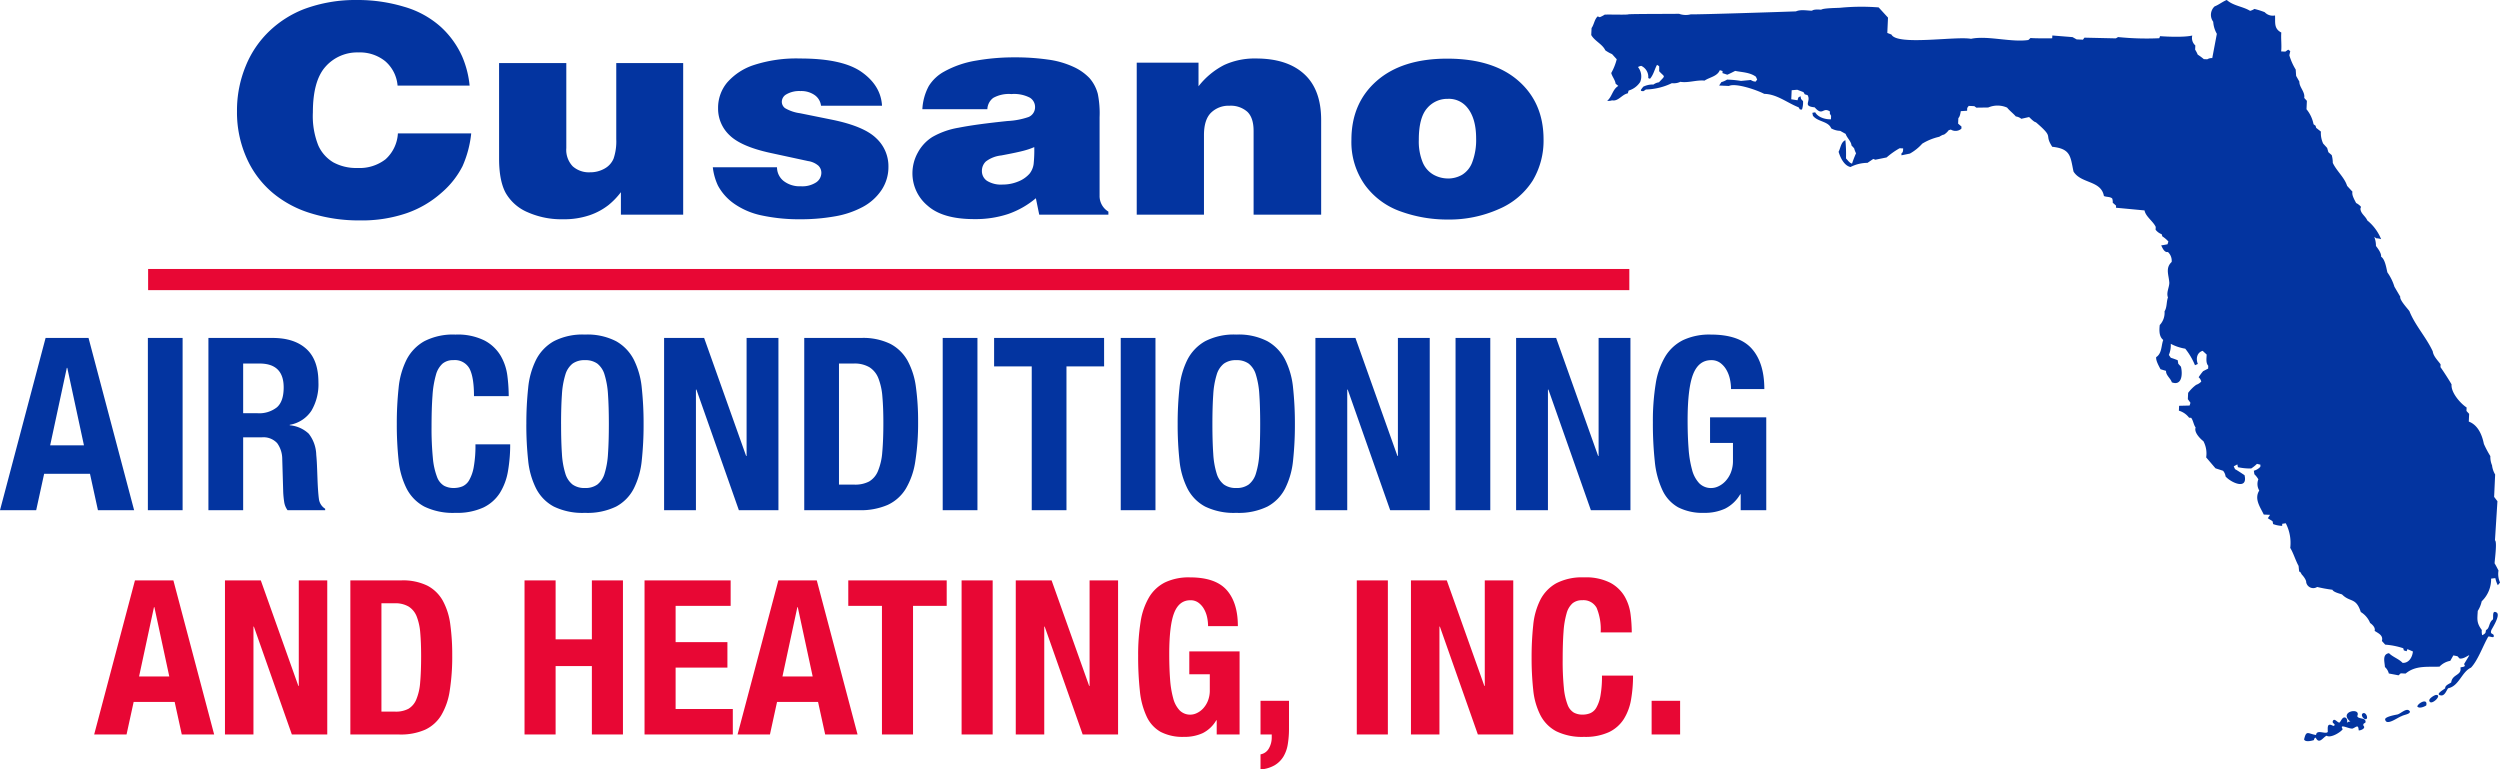
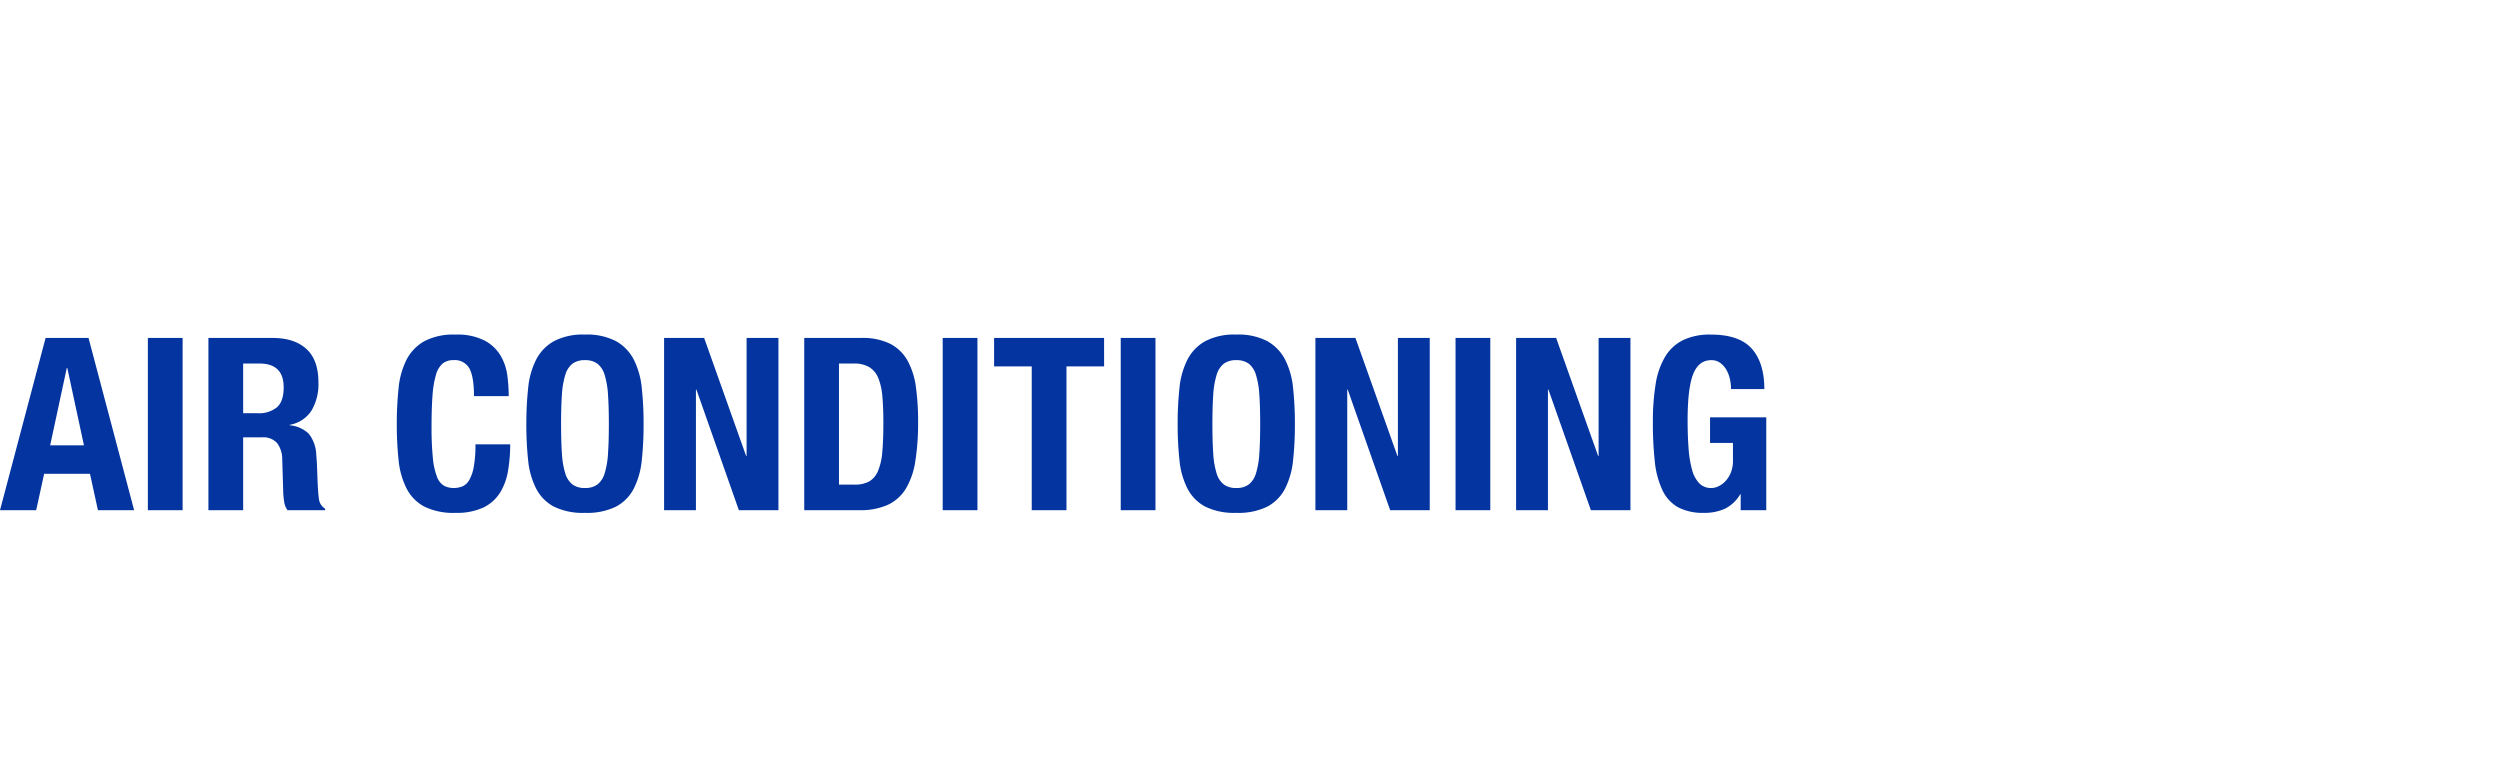
<svg xmlns="http://www.w3.org/2000/svg" width="590.734" height="181.819" viewBox="0 0 590.734 181.819">
  <g transform="translate(-440 -866.443)">
    <path d="M19.836-15.333,15.9-33.63h-.114l-3.933,18.3ZM20.919-40.7,31.692,0h-8.55L21.261-8.607H10.431L8.55,0H0L10.773-40.7ZM34.941,0h8.208V-40.7H34.941ZM49.248-40.7V0h8.208V-17.214h4.389a4.387,4.387,0,0,1,3.648,1.368,6.422,6.422,0,0,1,1.2,3.762l.228,7.809a22.091,22.091,0,0,0,.228,2.309A4.4,4.4,0,0,0,67.944,0h8.892V-.342a3.189,3.189,0,0,1-1.482-2.337q-.228-1.71-.342-4.959-.057-1.653-.114-2.992t-.171-2.48a8.454,8.454,0,0,0-1.767-4.959,7.433,7.433,0,0,0-4.5-1.995v-.114a7.654,7.654,0,0,0,5.13-3.334,12.274,12.274,0,0,0,1.653-6.7q0-5.3-2.85-7.895T64.41-40.7Zm8.208,17.784V-34.656h3.876q5.7,0,5.7,5.643,0,3.306-1.6,4.7a6.714,6.714,0,0,1-4.56,1.4ZM112-26.961h8.208a38.918,38.918,0,0,0-.313-4.76,12.541,12.541,0,0,0-1.567-4.731,9.69,9.69,0,0,0-3.791-3.619,14.191,14.191,0,0,0-6.925-1.425,14.777,14.777,0,0,0-7.353,1.567,10.529,10.529,0,0,0-4.19,4.361,18.883,18.883,0,0,0-1.881,6.7,78.6,78.6,0,0,0-.427,8.522,78.393,78.393,0,0,0,.427,8.55A18.838,18.838,0,0,0,96.073-5.13a10,10,0,0,0,4.19,4.275A15.487,15.487,0,0,0,107.616.627,14.892,14.892,0,0,0,114.2-.627,9.485,9.485,0,0,0,118.132-4.1a14.2,14.2,0,0,0,1.909-5.187,36.747,36.747,0,0,0,.513-6.27h-8.208a28.6,28.6,0,0,1-.4,5.33A9.641,9.641,0,0,1,110.865-7.1a3.431,3.431,0,0,1-1.625,1.482,5.471,5.471,0,0,1-2.023.371,4.763,4.763,0,0,1-2.309-.542,4.046,4.046,0,0,1-1.653-2.109,16.59,16.59,0,0,1-.969-4.418,71.158,71.158,0,0,1-.313-7.467q0-4.332.228-7.324a22.857,22.857,0,0,1,.8-4.845,5.48,5.48,0,0,1,1.568-2.679,3.843,3.843,0,0,1,2.536-.826,3.945,3.945,0,0,1,3.848,2.023Q112-31.407,112-26.961Zm20.577,6.612q0-4.1.2-6.954a19.738,19.738,0,0,1,.8-4.674,5.2,5.2,0,0,1,1.71-2.651,4.8,4.8,0,0,1,2.935-.826,4.8,4.8,0,0,1,2.936.826,5.2,5.2,0,0,1,1.71,2.651,19.738,19.738,0,0,1,.8,4.674q.2,2.85.2,6.954t-.2,6.982a19.388,19.388,0,0,1-.8,4.674,5.194,5.194,0,0,1-1.71,2.622,4.8,4.8,0,0,1-2.936.826,4.8,4.8,0,0,1-2.935-.826,5.194,5.194,0,0,1-1.71-2.622,19.388,19.388,0,0,1-.8-4.674Q132.582-16.245,132.582-20.349Zm-8.208,0a78.393,78.393,0,0,0,.427,8.55,18.838,18.838,0,0,0,1.881,6.669,10,10,0,0,0,4.189,4.275A15.487,15.487,0,0,0,138.225.627a15.487,15.487,0,0,0,7.353-1.482,10,10,0,0,0,4.189-4.275,18.838,18.838,0,0,0,1.881-6.669,78.391,78.391,0,0,0,.428-8.55,78.6,78.6,0,0,0-.428-8.522,18.883,18.883,0,0,0-1.881-6.7,10.529,10.529,0,0,0-4.189-4.361,14.777,14.777,0,0,0-7.353-1.567,14.777,14.777,0,0,0-7.353,1.567,10.529,10.529,0,0,0-4.189,4.361,18.883,18.883,0,0,0-1.881,6.7A78.6,78.6,0,0,0,124.374-20.349ZM166.383-40.7h-9.462V0h7.524V-28.5h.114L174.591,0h9.348V-40.7h-7.524v27.873H176.3ZM198.246-6.042V-34.656h3.477a6.916,6.916,0,0,1,3.733.883,5.424,5.424,0,0,1,2.109,2.622,15.051,15.051,0,0,1,.94,4.361q.228,2.622.228,6.1,0,4.161-.257,6.954a14.342,14.342,0,0,1-1.026,4.5,5.082,5.082,0,0,1-2.081,2.451,7.049,7.049,0,0,1-3.477.741ZM190.038-40.7V0h12.939a16.018,16.018,0,0,0,6.783-1.254,9.882,9.882,0,0,0,4.275-3.819,17.8,17.8,0,0,0,2.251-6.526,57.838,57.838,0,0,0,.656-9.32,58.879,58.879,0,0,0-.513-8.151,17.737,17.737,0,0,0-1.967-6.242,9.932,9.932,0,0,0-4.076-3.99,14.675,14.675,0,0,0-6.9-1.4ZM222.756,0h8.208V-40.7h-8.208Zm38.133-40.7H234.9v6.726h8.892V0H252V-33.972h8.892ZM264.822,0h8.208V-40.7h-8.208Zm21.66-20.349q0-4.1.2-6.954a19.736,19.736,0,0,1,.8-4.674,5.2,5.2,0,0,1,1.71-2.651,4.8,4.8,0,0,1,2.936-.826,4.8,4.8,0,0,1,2.935.826,5.2,5.2,0,0,1,1.71,2.651,19.736,19.736,0,0,1,.8,4.674q.2,2.85.2,6.954t-.2,6.982a19.386,19.386,0,0,1-.8,4.674,5.194,5.194,0,0,1-1.71,2.622,4.8,4.8,0,0,1-2.935.826,4.8,4.8,0,0,1-2.936-.826,5.194,5.194,0,0,1-1.71-2.622,19.386,19.386,0,0,1-.8-4.674Q286.482-16.245,286.482-20.349Zm-8.208,0a78.391,78.391,0,0,0,.427,8.55,18.838,18.838,0,0,0,1.881,6.669,10,10,0,0,0,4.19,4.275A15.487,15.487,0,0,0,292.125.627a15.487,15.487,0,0,0,7.353-1.482,10,10,0,0,0,4.189-4.275,18.838,18.838,0,0,0,1.881-6.669,78.391,78.391,0,0,0,.427-8.55,78.6,78.6,0,0,0-.427-8.522,18.883,18.883,0,0,0-1.881-6.7,10.528,10.528,0,0,0-4.189-4.361,14.777,14.777,0,0,0-7.353-1.567,14.777,14.777,0,0,0-7.353,1.567,10.528,10.528,0,0,0-4.19,4.361,18.883,18.883,0,0,0-1.881,6.7A78.6,78.6,0,0,0,278.274-20.349ZM320.283-40.7h-9.462V0h7.524V-28.5h.114L328.491,0h9.348V-40.7h-7.524v27.873H330.2ZM343.938,0h8.208V-40.7h-8.208Zm23.769-40.7h-9.462V0h7.524V-28.5h.114L375.915,0h9.348V-40.7h-7.524v27.873h-.114Zm41.325,12.084H416.9q0-6.213-2.964-9.548t-9.69-3.334a14.593,14.593,0,0,0-6.555,1.311,10.287,10.287,0,0,0-4.218,3.9,18,18,0,0,0-2.251,6.469,54.587,54.587,0,0,0-.656,9.006,83.693,83.693,0,0,0,.456,9.319,20.68,20.68,0,0,0,1.8,6.755,8.962,8.962,0,0,0,3.7,4.047A12.577,12.577,0,0,0,402.648.627a11.446,11.446,0,0,0,4.987-1A8.649,8.649,0,0,0,411.2-3.762h.114V0h6.042V-21.945H404.073V-15.9h5.415v4.161a7.418,7.418,0,0,1-.513,2.878,6.483,6.483,0,0,1-1.283,2.023,5.382,5.382,0,0,1-1.653,1.2,3.983,3.983,0,0,1-1.625.4,3.9,3.9,0,0,1-2.879-1.112,7.271,7.271,0,0,1-1.71-3.192A25.6,25.6,0,0,1,399-14.592q-.228-2.964-.228-6.612,0-7.638,1.311-10.944t4.275-3.306a3.487,3.487,0,0,1,2.138.655,5.309,5.309,0,0,1,1.453,1.653,7.6,7.6,0,0,1,.827,2.195A11.138,11.138,0,0,1,409.032-28.614Z" transform="translate(440 987)" fill="#0334a0" />
-     <path d="M-171-13.719l-3.519-16.371h-.1l-3.519,16.371Zm.969-22.695L-160.395,0h-7.65l-1.683-7.7h-9.69L-181.1,0h-7.65l9.639-36.414Zm20.655,0h-8.466V0h6.732V-25.5h.1L-142.035,0h8.364V-36.414H-140.4v24.939h-.1ZM-120.87-5.406v-25.6h3.111a6.188,6.188,0,0,1,3.34.791,4.853,4.853,0,0,1,1.887,2.346,13.467,13.467,0,0,1,.841,3.9q.2,2.346.2,5.457,0,3.723-.229,6.222a12.832,12.832,0,0,1-.918,4.029,4.548,4.548,0,0,1-1.862,2.193,6.307,6.307,0,0,1-3.111.663Zm-7.344-31.008V0h11.577a14.332,14.332,0,0,0,6.069-1.122,8.841,8.841,0,0,0,3.825-3.417,15.926,15.926,0,0,0,2.015-5.839,51.749,51.749,0,0,0,.587-8.339,52.679,52.679,0,0,0-.459-7.293,15.87,15.87,0,0,0-1.759-5.584,8.887,8.887,0,0,0-3.646-3.57,13.13,13.13,0,0,0-6.171-1.25Zm41.157,0V0h7.344V-16.167h8.568V0H-63.8V-36.414h-7.344v13.923h-8.568V-36.414Zm48.705,0H-58.7V0h20.859V-6.018H-51.357V-15.81h12.24v-6.018h-12.24V-30.4h13.005Zm19.38,22.695L-22.491-30.09h-.1l-3.519,16.371ZM-18-36.414-8.364,0h-7.65L-17.7-7.7h-9.69L-29.07,0h-7.65l9.639-36.414Zm30.7,0H-10.557V-30.4H-2.6V0H4.743V-30.4H12.7ZM16.218,0h7.344V-36.414H16.218ZM37.485-36.414H29.019V0h6.732V-25.5h.1L44.829,0h8.364V-36.414H46.461v24.939h-.1ZM74.46-25.6H81.5q0-5.559-2.652-8.543t-8.67-2.983a13.057,13.057,0,0,0-5.865,1.173,9.2,9.2,0,0,0-3.774,3.493,16.106,16.106,0,0,0-2.014,5.788,48.843,48.843,0,0,0-.586,8.058,74.887,74.887,0,0,0,.408,8.339,18.5,18.5,0,0,0,1.607,6.043A8.019,8.019,0,0,0,63.266-.612,11.253,11.253,0,0,0,68.748.561a10.242,10.242,0,0,0,4.463-.892A7.738,7.738,0,0,0,76.4-3.366h.1V0h5.406V-19.635H70.023v5.406h4.845v3.723a6.638,6.638,0,0,1-.459,2.576,5.8,5.8,0,0,1-1.147,1.81,4.816,4.816,0,0,1-1.479,1.071,3.564,3.564,0,0,1-1.453.357,3.485,3.485,0,0,1-2.576-.995,6.505,6.505,0,0,1-1.53-2.856,22.9,22.9,0,0,1-.74-4.514q-.2-2.652-.2-5.916,0-6.834,1.173-9.792t3.825-2.958a3.12,3.12,0,0,1,1.912.587,4.75,4.75,0,0,1,1.3,1.479,6.8,6.8,0,0,1,.74,1.964A9.965,9.965,0,0,1,74.46-25.6ZM93.585-7.956H86.853V0h2.652V.663a5.194,5.194,0,0,1-.663,2.6,2.789,2.789,0,0,1-1.989,1.428v3.57a7.907,7.907,0,0,0,3.34-.995,6.083,6.083,0,0,0,2.066-2.04A8.132,8.132,0,0,0,93.3,2.27a22.181,22.181,0,0,0,.281-3.6ZM109.6,0h7.344V-36.414H109.6Zm21.267-36.414H122.4V0h6.732V-25.5h.1L138.21,0h8.364V-36.414h-6.732v24.939h-.1Zm36.363,12.291h7.344a34.822,34.822,0,0,0-.281-4.259,11.22,11.22,0,0,0-1.4-4.233,8.67,8.67,0,0,0-3.392-3.238,12.7,12.7,0,0,0-6.2-1.275,13.221,13.221,0,0,0-6.579,1.4,9.42,9.42,0,0,0-3.749,3.9,16.9,16.9,0,0,0-1.683,5.993,70.332,70.332,0,0,0-.382,7.625,70.143,70.143,0,0,0,.382,7.65,16.856,16.856,0,0,0,1.683,5.967,8.946,8.946,0,0,0,3.749,3.825A13.857,13.857,0,0,0,163.3.561a13.325,13.325,0,0,0,5.891-1.122,8.487,8.487,0,0,0,3.519-3.111,12.7,12.7,0,0,0,1.709-4.641,32.879,32.879,0,0,0,.459-5.61h-7.344a25.59,25.59,0,0,1-.357,4.769,8.626,8.626,0,0,1-.969,2.8,3.07,3.07,0,0,1-1.454,1.326,4.9,4.9,0,0,1-1.811.332,4.262,4.262,0,0,1-2.066-.484A3.62,3.62,0,0,1,159.4-7.064a14.843,14.843,0,0,1-.867-3.953,63.668,63.668,0,0,1-.281-6.681q0-3.876.2-6.553a20.451,20.451,0,0,1,.714-4.335,4.9,4.9,0,0,1,1.4-2.4,3.438,3.438,0,0,1,2.27-.739,3.529,3.529,0,0,1,3.443,1.81A13.221,13.221,0,0,1,167.229-24.123ZM186-7.956h-6.732V0H186Z" transform="translate(651 1040)" fill="#e80734" />
-     <path d="M56.135-10.337H39.112a8.511,8.511,0,0,0-2.932-5.77,9.523,9.523,0,0,0-6.3-2.059,9.985,9.985,0,0,0-7.774,3.336Q19.1-11.494,19.1-4.005a18.738,18.738,0,0,0,1.286,7.829,8.835,8.835,0,0,0,3.575,4,11.314,11.314,0,0,0,5.693,1.311,9.982,9.982,0,0,0,6.62-2.059A8.886,8.886,0,0,0,39.188.965H56.513a25.533,25.533,0,0,1-2.043,7.727,20.464,20.464,0,0,1-4.937,6.263,24.455,24.455,0,0,1-8.247,4.851,32.665,32.665,0,0,1-11.065,1.719A38.192,38.192,0,0,1,18.627,19.84,25.561,25.561,0,0,1,9.7,15.092,22.9,22.9,0,0,1,4.044,8.045,26.38,26.38,0,0,1,1.169-4.277,27.484,27.484,0,0,1,3.25-15a23.659,23.659,0,0,1,5.712-8.34,24.93,24.93,0,0,1,8.058-5.072A34.853,34.853,0,0,1,29.5-30.557a37.892,37.892,0,0,1,11.16,1.6,22.091,22.091,0,0,1,8.587,4.681,21.156,21.156,0,0,1,5.145,7.1A23.048,23.048,0,0,1,56.135-10.337Zm6.961-5.31H78.984V4.437A5.621,5.621,0,0,0,80.5,8.743a5.748,5.748,0,0,0,4.086,1.413,6.822,6.822,0,0,0,3.424-.868A4.8,4.8,0,0,0,90.163,6.9a12.689,12.689,0,0,0,.624-4.578V-15.647H106.6v35.81H91.884v-5.31a17.546,17.546,0,0,1-2.913,3.03A15.266,15.266,0,0,1,84.488,20.3a18.861,18.861,0,0,1-6.336.953A19.651,19.651,0,0,1,69.867,19.6a10.816,10.816,0,0,1-5.183-4.527Q63.1,12.2,63.1,6.922ZM113.6,8.964h15.17a4.128,4.128,0,0,0,1.551,3.234,6.187,6.187,0,0,0,4.086,1.259,5.979,5.979,0,0,0,3.613-.919,2.728,2.728,0,0,0,1.229-2.247,2.349,2.349,0,0,0-.7-1.7,4.842,4.842,0,0,0-2.44-1.089l-8.966-1.94q-6.847-1.5-9.571-4.153a8.614,8.614,0,0,1-2.724-6.4,9.31,9.31,0,0,1,2.137-6.059,14.237,14.237,0,0,1,6.355-4.153,32.526,32.526,0,0,1,10.914-1.532q10.025,0,14.545,3.217t4.785,7.948H139.171a3.582,3.582,0,0,0-1.475-2.5,5.513,5.513,0,0,0-3.4-.97,6.044,6.044,0,0,0-3.442.851,2.032,2.032,0,0,0-.946,1.7,1.879,1.879,0,0,0,.757,1.481A9.443,9.443,0,0,0,134.215-3.8l7.566,1.532q7.49,1.532,10.4,4.34A9.012,9.012,0,0,1,155.1,8.794a9.807,9.807,0,0,1-1.627,5.549,12.358,12.358,0,0,1-4.445,4,21.563,21.563,0,0,1-6.62,2.23,45.573,45.573,0,0,1-8.039.681,42.172,42.172,0,0,1-9.117-.885,17.661,17.661,0,0,1-6.582-2.774,12.381,12.381,0,0,1-3.859-4.306A13.917,13.917,0,0,1,113.6,8.964ZM178.476-4.754H163.117a12.869,12.869,0,0,1,1.513-5.463,9.8,9.8,0,0,1,3.632-3.421,23.269,23.269,0,0,1,7.566-2.6,51.844,51.844,0,0,1,9-.766,54.625,54.625,0,0,1,8,.528,20.821,20.821,0,0,1,6,1.719,12.233,12.233,0,0,1,3.783,2.655,9.2,9.2,0,0,1,1.967,3.744,23.3,23.3,0,0,1,.416,5.515V15.636a4.31,4.31,0,0,0,2.081,3.813v.715H190.732l-.794-3.881a20.688,20.688,0,0,1-6.544,3.727,24.627,24.627,0,0,1-8.02,1.208q-7.49,0-11.046-3.2a9.925,9.925,0,0,1-3.556-7.625,10.09,10.09,0,0,1,1.267-4.885A9.861,9.861,0,0,1,165.5,1.8,18.714,18.714,0,0,1,171.685-.38q3.991-.8,11.557-1.583a17.849,17.849,0,0,0,4.993-.953,2.512,2.512,0,0,0,1.513-2.349,2.585,2.585,0,0,0-1.229-2.213,8.109,8.109,0,0,0-4.369-.851,7.561,7.561,0,0,0-4.275.9A3.476,3.476,0,0,0,178.476-4.754ZM189.56,4.2a17.3,17.3,0,0,1-2.364.817q-1.456.408-5.429,1.157a7.28,7.28,0,0,0-3.651,1.43,3.043,3.043,0,0,0-.927,2.247,2.753,2.753,0,0,0,1.192,2.315,6.284,6.284,0,0,0,3.726.885,9.525,9.525,0,0,0,3.613-.7,6.989,6.989,0,0,0,2.743-1.889,4.724,4.724,0,0,0,.946-2.247A31.64,31.64,0,0,0,189.56,4.2ZM213.77,20.164V-15.749h14.6v5.583a18.188,18.188,0,0,1,6.072-5.038,17.206,17.206,0,0,1,7.509-1.532q7.339,0,11.368,3.659T257.35-2.2V20.164H241.386V.386q0-3.132-1.494-4.544a5.9,5.9,0,0,0-4.218-1.413,5.91,5.91,0,0,0-4.35,1.651q-1.665,1.651-1.665,5.293v18.79ZM287.122-16.7q10.819,0,16.8,5.208T309.9,2.394a18.371,18.371,0,0,1-2.553,9.7,17.57,17.57,0,0,1-7.944,6.723,28.745,28.745,0,0,1-12.238,2.5,32.4,32.4,0,0,1-10.914-1.872,17.72,17.72,0,0,1-8.512-6.229A17.487,17.487,0,0,1,264.5,2.5q0-8.714,6-13.957T287.122-16.7Zm.227,28.322a6.637,6.637,0,0,0,3.291-.868A5.836,5.836,0,0,0,293.08,7.7a14.817,14.817,0,0,0,.889-5.549q0-4.9-2.232-7.455A5.558,5.558,0,0,0,287.273-7.2a6.231,6.231,0,0,0-4.9,2.23q-1.948,2.23-1.948,7.438a13.028,13.028,0,0,0,.927,5.361,5.98,5.98,0,0,0,2.572,2.91A7.135,7.135,0,0,0,287.349,11.619Z" transform="translate(494.831 897)" fill="#0334a0" />
-     <rect width="350" height="5" transform="translate(475 930)" fill="#e80734" />
-     <path d="M168.521,174.818c.533-2.3.893-1.358,2.829-1.05.143-1.454,2.28-.052,2.766-.732.01-.877-.224-2.112.988-1.567.237.11.439.22.57.044.3-.4-.582-.472-.367-1.031.322-.85,1.1.376,1.533.348.319-.07.622-1.311,1.3-1.208.443.066.722.632.49,1.3a.821.821,0,0,1,.835-.308c-2.972-2.42,2.623-3.478,1.622-1.328.154.8,2.023.293,1.957,1.388-.022.349-.423.231-.518.57-.12.416.271.363.179.771s-1.1.771-1.287.632c-.086-1.418-.51-.814-1.4-.416-.726.223-3.344-1.322-2.37.16-.416.676-2.838,2.186-3.8,1.55-.789.278-1.746,2.172-2.567.467-.363-.04-.423.562-.456.57-.611.184-2.023.523-2.3-.16m19.141-4.774c.069-.594,2.187-.985,2.829-1.115.8-.093,2.317-1.842,3.026-.731.086.662-1.3.731-2,1.13-.934.31-3.622,2.427-3.854.716Zm-5.286-1.381c.732-.469,1.425,1.224.745,1.361-.542.1-1.307-1-.747-1.361Zm12.886-1.657c.243-.853,2.549-2.017,2.118-.22-.5.333-1.733.816-2.121.22Zm2.835-1.375c-.07-.522,1.206-1.28,1.555-1.328,1.762-.123-1.288,2.838-1.557,1.328Zm2.576-1.244c-1.138-.3.843-1.334,1.184-1.66-.062-.744,1.088-1.077,1.429-1.392.226-1.983,2.549-1.6,2.168-3.515.41-.19,1.452-.087.855-.8l1.247-2.067-.135-.006c-.616.329-1.452.907-2.186.729l-.476-.522-.975-.2-.722,1.288a4.61,4.61,0,0,0-2.548,1.371c-2.825.121-5.644-.348-8.008,1.636l-1.156-.056-.512.473-2.3-.436a3.079,3.079,0,0,0-.92-1.529c-.055-1.146-.7-3.028.965-3.265.941.938,2.309,1.326,3.209,2.292,1.52.066,2.307-1.368,2.439-2.7l-1.3-.556-.187.5-.656-.2-.143-.508a17.628,17.628,0,0,0-4.26-.849l-.782-.863c.363-1.348-.82-1.795-1.715-2.39.221-.766-.5-1.461-1.071-1.866a5.418,5.418,0,0,0-2.2-2.586c-1.142-3.537-2.529-2.215-4.436-4.163-.476-.16-2.06-.542-2.266-1.1a33.823,33.823,0,0,1-3.609-.66,1.7,1.7,0,0,1-2.593-1.109c.03-.66-.917-1.7-.917-1.7-.217-.138-.463-.946-.678-.782-.067.287-.179-1.3-.213-1.409-.619-1.051-1.305-3.234-1.961-4.221a10.08,10.08,0,0,0-1.058-5.834l-.833.126-.022.492a6.813,6.813,0,0,1-2.131-.423l-.133-.668-1.124-.715.53-.8-1.487-.069c-.818-1.741-2.315-3.67-1.063-5.674a3,3,0,0,1-.214-2.649,5.339,5.339,0,0,0-.941-1.2l-.126-.833a3.164,3.164,0,0,0,1.533-.925l.026-.5-.823-.2a8.235,8.235,0,0,1-1.368,1.1,14.384,14.384,0,0,1-3.131-.308l-.136-.665-.848.458.3.672c.444.21,1.822,1.14,2.252,1.425.83,3.57-3.167,1.795-4.484.3a2.563,2.563,0,0,0-.593-1.348l-1.792-.58-2.2-2.576a6.176,6.176,0,0,0-.655-3.834c-.551-.4-2.3-2.035-1.836-3.227-.465-.605-.582-1.714-1.058-2.292l-.493-.03a4.638,4.638,0,0,0-2.406-1.657l.05-1.156,2.485-.06.2-.648-.617-.857c.011-.315.052-1.163.069-1.487a9.041,9.041,0,0,1,1.9-1.9,3.056,3.056,0,0,0,1.2-.77,1.9,1.9,0,0,0-.618-1.021,11.842,11.842,0,0,1,1.06-1.437l1.184-.608.026-.666c-.615-.7-.4-1.807-.375-2.655l-.949-.877c-1.393.414-1.617,1.9-1.136,3.1l-.675.3a15.9,15.9,0,0,0-2.3-3.911,11.038,11.038,0,0,1-3.42-1.146,6.044,6.044,0,0,1-.451,2.627l.463.676c.392.1,1.243.419,1.625.574l.133.829.628.694c.425,1.648.293,4.622-2.152,3.7-.257-.917-1.438-1.683-1.365-2.711-.327-.093-.984-.288-1.308-.389-.365-.714-1.133-2.02-1.025-2.854,1.37-.862,1.176-2.734,1.67-4.063-1.03-.806-.95-2.343-.83-3.514a4.236,4.236,0,0,0,1.137-3.251c.608-.9.43-2.317.811-3.27-.442-1.139.3-2.333.319-3.456-.094-1.783-1.007-3.486.554-4.933a2.83,2.83,0,0,0-.887-2.361c-.838.2-1.3-.982-1.588-1.56.374-.052,1.14-.18,1.5-.263l.2-.654a7.2,7.2,0,0,0-1.435-1.22l-.143-.5a3.165,3.165,0,0,1-1.443-1.065l.032-.658c-.6-1.328-2.4-2.457-2.643-3.9l-6.753-.636.024-.493-.795-.694a2.293,2.293,0,0,0-.119-1c-.506-.463-1.395-.3-1.959-.586-.675-3.731-5.395-2.869-7.182-5.78-.754-3.488-.572-5.374-5.029-5.848-2.058-3.182.678-1.9-3.871-5.8-.418-.015-1.312-.967-1.6-1.229l-1.832.416a2.733,2.733,0,0,0-1.3-.556c-.534-.638-1.537-1.413-2.053-2.083a5.56,5.56,0,0,0-4.464-.032l-2.814.038-.48-.355-1.322-.06-.352.488-.028.656-1.495.1c-.06.406-.212,1.354-.568,1.624-.02.3-.049,1.014-.06,1.321l.795.694-.022.5a2.084,2.084,0,0,1-2.488.211l-.506.146a4.155,4.155,0,0,1-1.2,1.1c.1-.193-.883.335-1.014.451a13.361,13.361,0,0,0-4.042,1.634,11.377,11.377,0,0,1-2.919,2.345l-2,.407.018-.493c.418-.205.373-.752.387-1.142l-.827-.038a18.133,18.133,0,0,0-3.075,2.174l-2.667.54-.493-.183-1.361.925a8.846,8.846,0,0,0-4.014.982c-1.53-.329-2.408-2.245-2.814-3.6.477-.884.548-2.3,1.609-2.738a33.6,33.6,0,0,1,.139,4.308c.405.4.838,1.105,1.433,1.22a24.586,24.586,0,0,1,.941-2.436,5.934,5.934,0,0,1-.449-1.182l-.632-.682c-.022-.883-1.139-1.89-1.366-2.711L58.9,31.009a4.625,4.625,0,0,1-2.124-.59c-.656-1.715-3.239-1.527-4.318-2.993l-.134-.672.668-.134c.664,1.207,2.419,1.714,3.728,1.66l.034-.823-.3-.516.022-.5c-1.708-1.176-1.661,1.235-3.6-.985-2.993-.3-.759-1.373-1.688-2.889l-.654-.19-.308-.516-1.465-.56-1.322.109c-.029.634-.067,1.509-.1,2.141l1.483.231.19-.655.512-.308.136.665.469.52a5.44,5.44,0,0,1-.254,1.972l-.492-.024-.308-.506c-2.666-1.038-5.154-3.135-8.122-3.175-1.644-.873-6.732-2.655-8.348-1.867-.642-.035-1.667-.069-2.31-.106l.532-.8a5.215,5.215,0,0,0,1.347-.6,23.71,23.71,0,0,1,3.293.315l2.326-.223a1.923,1.923,0,0,0,1.14.379l.353-.478-.3-.672c-1.411-1.045-3.29-1.046-4.9-1.376-.42.22-1.427.734-1.858.9l-1.14-.379.02-.492-.65-.2c-.594,1.479-2.41,1.66-3.609,2.468-1.9-.193-3.831.593-5.71.282a3.635,3.635,0,0,1-2.007.319,15.122,15.122,0,0,1-6.148,1.5l-.54.385c-1.138.047-.474-.478-.088-1.041a4.964,4.964,0,0,1,2.425-.522,3.005,3.005,0,0,1,1.3-.53c1.657-1.766,1.4-1.1.032-2.631a8.134,8.134,0,0,0,.01-1.171l-.5-.321c-.593,1.057-.809,2.313-1.652,3.283a1.631,1.631,0,0,1-.424-.156,2.861,2.861,0,0,0-1.67-2.889c-.151.046-.658.147-.734.311a3.517,3.517,0,0,1,.5,3.5A4.893,4.893,0,0,1,8.91,21.491l-.193.656C7.312,22.412,6.484,24.094,5,23.8a2.591,2.591,0,0,1-1.16.113c1.15-.918,1.271-2.734,2.637-3.517l-.64-.528c-.107-.882-.819-1.677-1.034-2.524A13.181,13.181,0,0,0,6.1,14.09c-.263-.29-.836-.917-1.1-1.21a8.655,8.655,0,0,1-1.6-.9C2.737,10.52.862,9.775.078,8.362l.077-1.65C.736,5.933.824,4.664,1.6,3.967l.488.189a7.451,7.451,0,0,0,1.182-.611c1.331-.059,5.3.092,5.628-.078,1.263-.111,11.491-.074,11.908-.124a4.65,4.65,0,0,0,2.8.132c1.715.076,22.259-.6,24.837-.695,1.219-.518,2.61-.16,3.805-.161.423-.373,1.654-.278,2.165-.237.528-.4,3.82-.4,4.48-.457a51.91,51.91,0,0,1,9.1-.084L70.2,4.253c-.027.606-.137,3.068-.163,3.623l.979.377c1.337,2.673,15.191.343,18.8,1.011,3.84-.829,9.524.886,13.546.28l.513-.472c1.183.1,3.916.089,5.125.066l.03-.662,4.78.385.965.54,1.489.064.352-.476,7.432.167.513-.308a66.172,66.172,0,0,0,9.739.275l.19-.488c1.8.14,5.873.292,7.609-.153a2.361,2.361,0,0,0,.72,2.346c-.012.247-.034.746-.045.993A7.408,7.408,0,0,1,143.387,13a13.234,13.234,0,0,1,1.442,1.065l.825.034a1.938,1.938,0,0,1,1.166-.279l1.085-5.736a6.6,6.6,0,0,1-.857-2.85,2.736,2.736,0,0,1,.325-3.63c.945-.355,1.937-1.159,2.878-1.518,1.522,1.388,3.783,1.511,5.507,2.565a3.091,3.091,0,0,0,1.014-.453,18.486,18.486,0,0,1,2.442.773,2.611,2.611,0,0,0,2.44.771c.089,1.671-.311,3.111,1.481,4.035-.116,1.421.125,3.03-.035,4.463l.989.044.682-.463.478.349-.21.985a13.587,13.587,0,0,0,1.5,3.373l.1,1.495.766,1.358c-.043,1.314,1.4,2.428,1.147,3.851l.628.688c-.015.421-.069,1.552-.09,1.987a7.9,7.9,0,0,1,1.663,3.543l.482.352.14.5,1.116.879a5.838,5.838,0,0,0,.534,2.831l.945,1.038.287,1,.795.694a6.89,6.89,0,0,1,.249,1.826c.881,1.923,2.742,3.4,3.386,5.444l1.264,1.377c-.224.792.543,2.014.871,2.689.294.067,1.371.927,1.109.991l-.1.321c.058,1.2,1.21,1.764,1.614,2.777a11.076,11.076,0,0,1,3.279,4.445,3.4,3.4,0,0,0-1.154-.215l-.468-.352a5.95,5.95,0,0,1,.4,2.165c.456.61,1.316,1.7,1.212,2.536.937.592,1.24,2.675,1.486,3.706a11.577,11.577,0,0,1,1.664,3.384l1.388,2.374c-.239.715,1.8,2.886,2.157,3.4,1.319,3.333,3.984,6.183,5.517,9.509.146,1.159,1.209,2.159,1.846,3.057l-.028.66c.707.986,2.027,3.031,2.625,4.084-.189,1.868,2.041,4.468,3.554,5.451l-.036.823.634.688-.084,1.822c2.183.818,3.144,3.161,3.567,5.282a24.066,24.066,0,0,0,1.529,2.884,5.068,5.068,0,0,0,.4,2.169,5.48,5.48,0,0,0,.732,2.175l-.241,5.284.782,1.029-.584,9.233c.574.3-.107,4.942-.082,5.452.218.317.735,1.338.918,1.694a4.915,4.915,0,0,0,.365,2.828l-.524.638a6.031,6.031,0,0,1-.586-1.68l-1,.12a7.234,7.234,0,0,1-2.227,5.362,6.885,6.885,0,0,1-.931,2.273c-.111,2-.314,2.791.957,4.507a3.418,3.418,0,0,0,.084,1.21c.1.006.3-.1.631-.373.352-.317.1-.694.392-.9.753-.395.543-1.742,1.513-2.428.18-.54-.263-2.272.855-1.656,1.072.586-1.1,3.845-1.214,4.163-.392,1.052.446.761.552,1.233.187.882-.842.15-1.283.309-1.251,2.157-2.424,5.577-4.081,7.334-2.2.989-2.819,4.353-5.386,4.869-.4.383-.806,2.016-1.9,1.651ZM16.1,16.885l.018.025c-.01,0-.018-.025-.018-.025" transform="translate(815.922 866.353)" fill="#0334a0" />
  </g>
</svg>